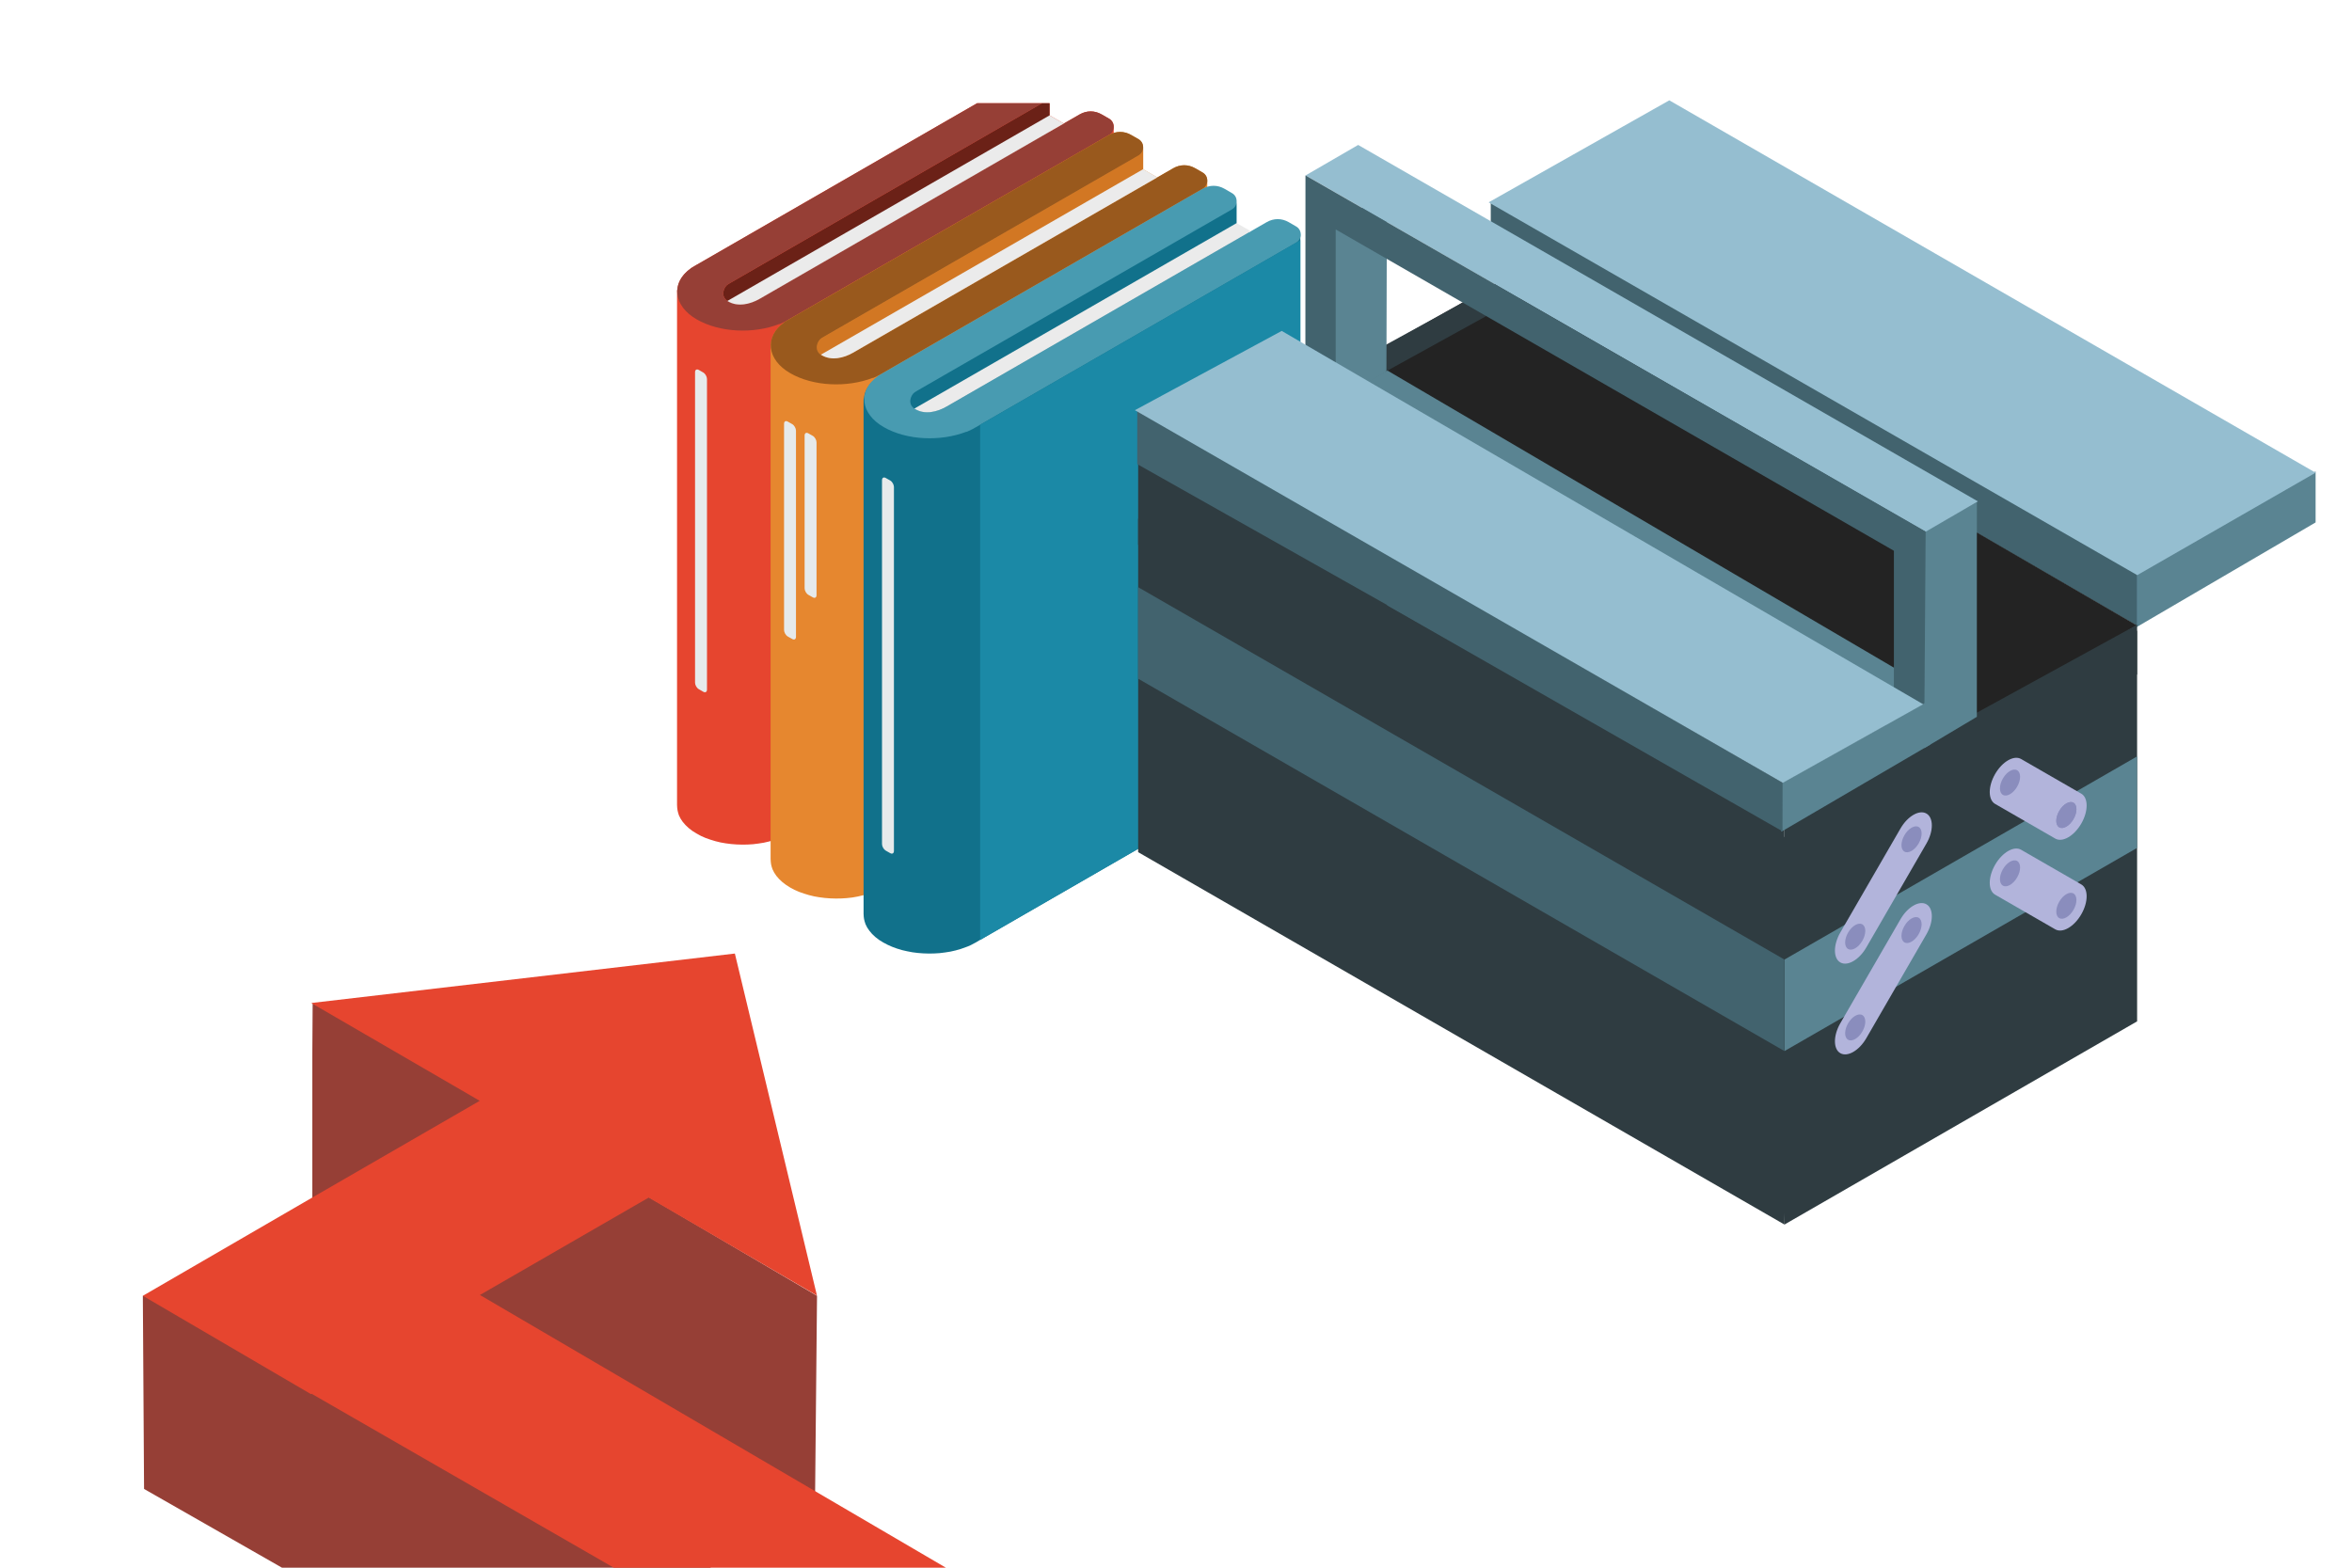
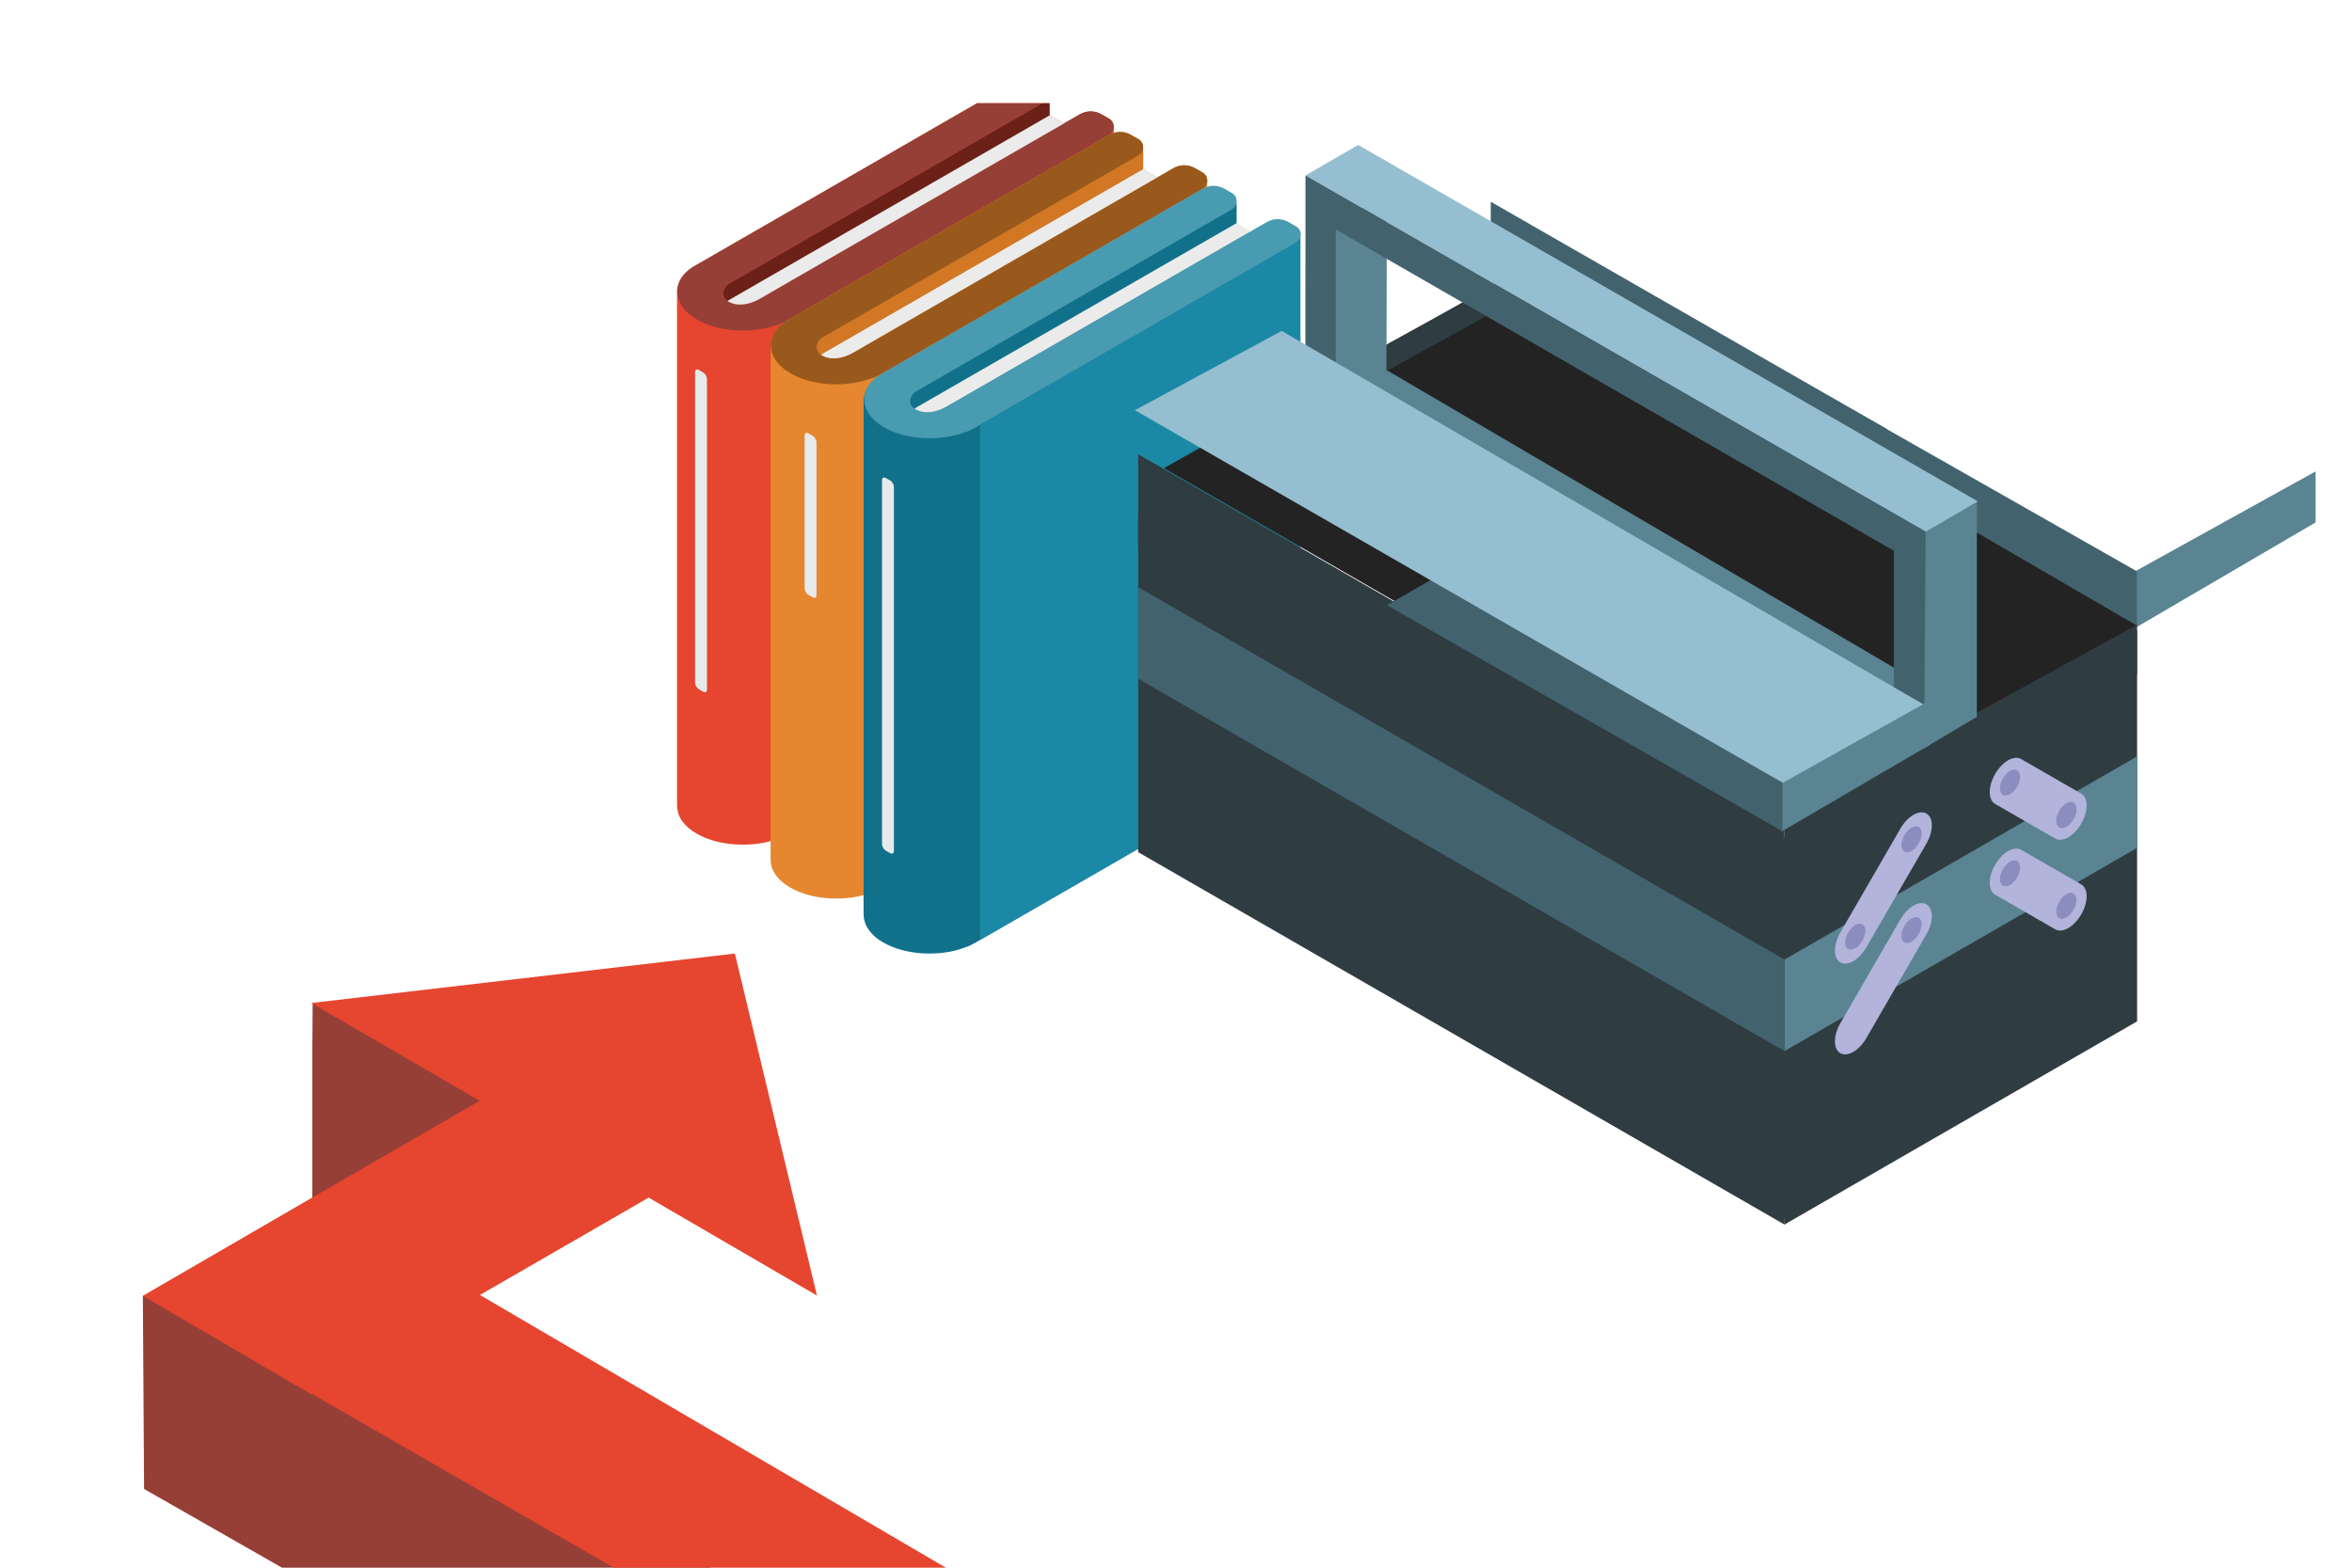
<svg xmlns="http://www.w3.org/2000/svg" width="636" height="424" viewBox="0 0 636 424" fill="none">
  <g clip-path="url(#clip0_316_2104)">
    <g clip-path="url(#clip1_316_2104)">
      <path fill-rule="evenodd" clip-rule="evenodd" d="M283.818 25.267V31.199L287.661 33.413L291.939 30.948C293.837 29.853 296.011 29.853 297.909 30.948L299.876 32.066C300.7 32.546 301.157 33.344 301.157 34.28L301.157 173.722L301.089 174.041L300.974 174.361L300.837 174.657L300.654 174.931L300.425 175.182L300.174 175.387L299.876 175.593L214.576 224.743L213.34 225.473L212.951 225.679C211.67 226.432 210.687 226.728 209.314 227.207L207.942 227.595L206.546 227.915L205.105 228.143L203.641 228.326L202.154 228.417L200.69 228.44L199.204 228.394L197.717 228.28L196.276 228.097L194.834 227.846L193.439 227.504L192.089 227.093L190.786 226.637L189.55 226.089L188.384 225.45L187.24 224.743L186.233 223.967L185.364 223.146L184.632 222.302L184.037 221.412L183.58 220.499C183.214 219.381 183.122 218.902 183.077 217.715L183.077 78.615L183.168 78.114C183.397 76.106 184.609 74.143 186.828 72.569L186.805 72.546L187.469 72.158C187.675 72.021 187.903 71.884 188.132 71.747L188.521 71.542L202.635 63.396L274.6 21.935C276.498 20.84 278.671 20.84 280.57 21.935L282.537 23.053C283.361 23.532 283.818 24.331 283.818 25.267Z" fill="#E6452F" />
      <path fill-rule="evenodd" clip-rule="evenodd" d="M197.237 76.653L239.693 52.192L282.538 27.48C282.629 27.434 282.743 27.366 282.835 27.297C282.926 27.229 282.995 27.16 283.087 27.069C283.178 27.001 283.247 26.909 283.292 26.818C283.384 26.75 283.43 26.658 283.475 26.567L283.498 26.544C283.544 26.453 283.59 26.362 283.636 26.27C283.681 26.156 283.704 26.065 283.727 25.951C283.773 25.837 283.796 25.723 283.796 25.609C283.819 25.517 283.819 25.426 283.819 25.312V35.626L205.334 80.852C202.841 82.289 199.547 83.042 196.871 81.49C194.652 80.213 195.704 77.543 196.871 76.881C198.037 76.197 197.122 76.744 197.26 76.676L197.237 76.653Z" fill="#6B2117" />
      <path fill-rule="evenodd" clip-rule="evenodd" d="M233.585 74.714L214.576 85.666L213.341 86.397L212.952 86.625L212.448 86.898L210.893 87.629L210.619 87.674C203.756 90.321 194.629 89.979 188.384 86.374C182.139 82.791 181.247 76.516 186.829 72.569L186.806 72.546L187.469 72.158C187.675 72.021 187.904 71.884 188.132 71.77L188.521 71.542L202.635 63.419L274.6 21.935C276.498 20.84 278.672 20.84 280.57 21.935L282.538 23.076C283.361 23.532 283.818 24.354 283.818 25.289C283.818 26.225 283.361 27.024 282.538 27.503L239.693 52.192L197.237 76.653L197.259 76.676C197.122 76.744 198.037 76.22 196.871 76.881C195.704 77.566 194.652 80.236 196.871 81.513C199.547 83.042 202.841 82.289 205.334 80.874L291.939 30.948C293.838 29.853 296.011 29.853 297.91 30.948L299.877 32.089C300.7 32.546 301.158 33.367 301.158 34.303C301.158 35.238 300.7 36.037 299.877 36.516L233.585 74.714Z" fill="#963F36" />
      <path fill-rule="evenodd" clip-rule="evenodd" d="M287.662 33.412L283.819 31.199L196.688 81.399L196.871 81.513C199.502 83.088 202.841 82.289 205.335 80.874L287.662 33.412Z" fill="#EBEBEB" />
      <path fill-rule="evenodd" clip-rule="evenodd" d="M309.118 39.847V45.78L312.961 47.993L317.239 45.529C319.138 44.434 321.311 44.434 323.209 45.529L325.177 46.647C326 47.126 326.458 47.925 326.458 48.86L326.458 187.96L326.435 188.302L326.389 188.622L326.275 188.941L326.115 189.238L325.954 189.512L325.726 189.763L325.474 189.968L325.177 190.173L239.876 239.324L238.641 240.054L238.252 240.282C236.971 241.012 235.987 241.309 234.615 241.788L233.242 242.176L231.847 242.496L230.406 242.747L228.942 242.906L227.478 242.998L225.991 243.02L224.504 242.975L223.017 242.861L221.576 242.678L220.135 242.427L218.739 242.085L217.39 241.674L216.086 241.218L214.851 240.67L213.684 240.054L212.54 239.324L211.534 238.548L210.664 237.727L209.932 236.882L209.338 235.992L208.88 235.08C208.491 233.962 208.423 233.482 208.377 232.296L208.377 93.196L208.468 92.694C208.697 90.686 209.887 88.724 212.128 87.149L212.106 87.126L212.769 86.739C212.975 86.602 213.204 86.465 213.432 86.328L213.821 86.123L227.935 77.976L299.9 36.516C301.798 35.42 303.972 35.42 305.87 36.516L307.837 37.634C308.661 38.113 309.118 38.912 309.118 39.847Z" fill="#E6872F" />
      <path fill-rule="evenodd" clip-rule="evenodd" d="M222.536 91.234L264.992 66.773L307.837 42.061C307.951 42.015 308.02 41.947 308.111 41.878C308.203 41.81 308.294 41.741 308.386 41.65C308.454 41.581 308.523 41.49 308.592 41.399C308.66 41.331 308.729 41.239 308.775 41.148V41.125C308.843 41.034 308.889 40.943 308.935 40.851C308.958 40.737 309.003 40.646 309.026 40.532C309.049 40.418 309.095 40.304 309.095 40.212C309.118 40.098 309.118 40.007 309.118 39.893V50.207L230.634 95.432C228.14 96.87 224.846 97.623 222.17 96.071C219.951 94.793 221.003 92.124 222.17 91.462C223.337 90.778 222.422 91.325 222.559 91.257L222.536 91.234Z" fill="#D27723" />
      <path fill-rule="evenodd" clip-rule="evenodd" d="M258.884 89.271L239.875 100.224L238.64 100.954L238.251 101.159L237.748 101.456L236.192 102.186L235.918 102.232C229.055 104.856 219.928 104.537 213.683 100.931C207.438 97.349 206.546 91.074 212.128 87.126L212.082 87.103L212.768 86.716C212.974 86.579 213.203 86.442 213.432 86.328L213.821 86.099L227.934 77.976L299.899 36.493C301.798 35.397 303.971 35.397 305.87 36.493L307.837 37.611C308.66 38.09 309.118 38.911 309.118 39.847C309.118 40.782 308.66 41.581 307.837 42.06L264.992 66.75L222.536 91.211L222.559 91.234C222.422 91.302 223.337 90.777 222.17 91.439C221.003 92.123 219.951 94.793 222.17 96.071C224.846 97.6 228.14 96.847 230.634 95.432L317.238 45.506C319.137 44.411 321.31 44.411 323.209 45.506L325.176 46.647C326 47.103 326.457 47.925 326.457 48.86C326.457 49.796 326 50.594 325.176 51.074L258.884 89.271Z" fill="#99591D" />
      <path fill-rule="evenodd" clip-rule="evenodd" d="M312.961 47.97L309.118 45.757L221.964 95.934L222.17 96.048C224.801 97.645 228.141 96.847 230.634 95.409L312.961 47.97Z" fill="#EBEBEB" />
      <path fill-rule="evenodd" clip-rule="evenodd" d="M191.175 102.506L191.175 186.522C191.175 187.161 190.717 187.412 190.168 187.093L188.979 186.408C188.407 186.089 187.949 185.29 187.949 184.651L187.949 100.635C187.949 99.996 188.407 99.745 188.979 100.064L190.168 100.749C190.717 101.068 191.175 101.867 191.175 102.506Z" fill="#E6EAEB" />
      <path fill-rule="evenodd" clip-rule="evenodd" d="M220.798 160.966L220.798 119.643C220.798 119.004 220.341 118.205 219.792 117.886L218.579 117.201C218.03 116.882 217.573 117.133 217.573 117.794L217.573 159.118C217.573 159.757 218.03 160.556 218.579 160.875L219.792 161.56C220.341 161.879 220.798 161.605 220.798 160.966Z" fill="#E6EAEB" />
-       <path fill-rule="evenodd" clip-rule="evenodd" d="M215.239 172.238L215.239 116.471C215.239 115.832 214.782 115.033 214.233 114.714L213.02 114.029C212.471 113.71 212.014 113.961 212.014 114.599L212.014 170.39C212.014 171.029 212.471 171.827 213.02 172.147L214.233 172.831C214.782 173.151 215.239 172.877 215.239 172.238Z" fill="#E6EAEB" />
      <path fill-rule="evenodd" clip-rule="evenodd" d="M334.281 54.725V60.658L338.124 62.871L342.402 60.384C344.3 59.289 346.473 59.289 348.372 60.384L350.339 61.525C351.163 62.004 351.62 62.803 351.62 63.738L351.62 202.838L351.597 203.18L351.529 203.5L351.437 203.819L351.277 204.116L351.117 204.389L350.888 204.618L350.637 204.846L350.339 205.028L265.038 254.202L263.803 254.932L263.414 255.137C262.133 255.89 261.127 256.187 259.777 256.666L258.405 257.054L257.009 257.373L255.568 257.601L254.104 257.784L252.617 257.875L251.153 257.898L249.666 257.852L248.179 257.738L246.738 257.556L245.297 257.282L243.902 256.963L242.552 256.552L241.248 256.073L240.013 255.525L238.846 254.909L237.703 254.202L236.696 253.426L235.827 252.604L235.095 251.737L234.5 250.87L234.043 249.957C233.654 248.816 233.562 248.36 233.517 247.174L233.517 108.074L233.631 107.572C233.86 105.564 235.049 103.602 237.291 102.027L237.245 101.981L237.931 101.616C238.137 101.479 238.366 101.343 238.595 101.206L238.984 101L253.098 92.854L325.062 51.371C326.961 50.298 329.134 50.298 331.033 51.371L333 52.512C333.823 52.991 334.281 53.789 334.281 54.725Z" fill="#11718B" />
      <path fill-rule="evenodd" clip-rule="evenodd" d="M247.813 105.792L290.246 81.331L333.114 56.619C333.228 56.573 333.32 56.505 333.389 56.436C333.48 56.368 333.572 56.299 333.663 56.208C333.732 56.139 333.8 56.048 333.869 55.957C333.938 55.889 334.006 55.797 334.052 55.706V55.683C334.121 55.592 334.166 55.501 334.212 55.409C334.258 55.295 334.281 55.204 334.304 55.09C334.349 54.976 334.349 54.862 334.372 54.748C334.395 54.656 334.395 54.565 334.395 54.451V64.765L255.911 109.99C253.418 111.428 250.124 112.181 247.447 110.629C245.228 109.351 246.258 106.682 247.447 106.02C248.614 105.335 247.699 105.883 247.836 105.815L247.813 105.792Z" fill="#11718B" />
      <path fill-rule="evenodd" clip-rule="evenodd" d="M284.161 103.852L265.152 114.805L263.917 115.535L263.528 115.74L263.025 116.037L261.469 116.767L261.195 116.813C254.332 119.437 245.205 119.118 238.96 115.512C232.715 111.93 231.823 105.655 237.428 101.707L237.382 101.684L238.045 101.297C238.251 101.16 238.48 101.023 238.709 100.909L239.097 100.681L253.211 92.557L325.176 51.074C327.075 49.978 329.248 49.978 331.146 51.074L333.114 52.215C333.937 52.671 334.395 53.47 334.395 54.428C334.395 55.364 333.937 56.162 333.114 56.641L290.269 81.331L247.813 105.792L247.836 105.815C247.698 105.883 248.613 105.358 247.447 106.02C246.28 106.704 245.228 109.374 247.447 110.629C250.123 112.181 253.417 111.428 255.911 110.013L342.515 60.087C344.414 58.992 346.587 58.992 348.486 60.087L350.453 61.228C351.277 61.684 351.734 62.506 351.734 63.441C351.734 64.377 351.277 65.175 350.453 65.655L284.161 103.852Z" fill="#489BB1" />
      <path fill-rule="evenodd" clip-rule="evenodd" d="M338.238 62.551L334.395 60.338L247.242 110.515L247.448 110.629C250.078 112.227 253.418 111.428 255.911 109.99L338.238 62.551Z" fill="#EBEBEB" />
      <path fill-rule="evenodd" clip-rule="evenodd" d="M241.728 131.713L241.728 230.151C241.728 230.79 241.271 231.063 240.722 230.744L239.509 230.059C238.96 229.74 238.503 228.941 238.503 228.302L238.503 129.865C238.503 129.226 238.96 128.952 239.509 129.271L240.722 129.956C241.271 130.275 241.728 131.074 241.728 131.713Z" fill="#E6EAEB" />
      <path fill-rule="evenodd" clip-rule="evenodd" d="M351.62 64.97L351.62 202.837L351.597 203.179L351.528 203.522L351.414 203.818L351.277 204.115L351.094 204.389L350.888 204.64L350.636 204.868L350.339 205.051L265.038 254.224L265.038 114.873L351.62 64.97Z" fill="#1B89A6" />
    </g>
    <path d="M626.157 141.297L577.573 169.711V154.402L626.157 127.499V141.297Z" fill="#5A8492" />
    <path d="M577.83 169.241L482.606 114.052L494.562 107.163L577.83 154.513L577.83 169.241Z" fill="#42636E" />
    <path d="M403.115 54.563L510.294 116.078L498.338 122.967L403.115 67.778L403.115 54.563Z" fill="#42636E" />
-     <path d="M451.394 27.134L402.536 54.728L577.924 155.554L626.157 127.848L451.394 27.134Z" fill="#95BED0" />
    <path d="M530.182 196.677L577.836 169.153L411.673 72.653L362.816 100.247L530.182 196.677Z" fill="#232323" />
    <path d="M485.324 224.939L534.182 197.345L363.58 99.03L314.724 126.624L485.324 224.939Z" fill="#232323" />
    <path d="M520.33 201.997L534.669 193.801L367.905 95.956L352.931 104.627L520.33 201.997Z" fill="#5A8492" />
    <path d="M482.534 221.293L577.893 168.971V182.406L482.534 237.36V221.293Z" fill="#2F3C41" />
    <path d="M476.443 229.871L577.893 170.543V276.239L482.534 331.193L476.443 229.871Z" fill="#2F3C41" />
    <path d="M482.534 284.276L577.893 229.322V204.573L482.534 259.527V284.276Z" fill="#5A8492" />
    <path d="M497.638 284.845C499.578 285.964 502.725 284.15 504.665 280.795L520.929 252.678C522.87 249.324 522.87 245.697 520.929 244.579C518.989 243.461 515.843 245.274 513.902 248.629L497.638 276.746C495.697 280.1 495.697 283.727 497.638 284.845Z" fill="#B2B4DB" />
    <path d="M514.973 250.435C513.909 252.274 513.909 254.263 514.973 254.876C516.037 255.489 517.763 254.495 518.826 252.655C519.89 250.816 519.89 248.828 518.826 248.214C517.763 247.601 516.037 248.595 514.973 250.435Z" fill="#8A8DBD" />
-     <path d="M499.741 276.77C500.805 274.929 502.53 273.935 503.594 274.549C504.658 275.162 504.658 277.15 503.594 278.99C502.53 280.829 500.805 281.823 499.741 281.211C498.677 280.597 498.677 278.609 499.741 276.77Z" fill="#8A8DBD" />
    <path d="M497.638 260.3C499.578 261.419 502.725 259.605 504.665 256.25L520.929 228.133C522.87 224.778 522.87 221.152 520.929 220.034C518.989 218.916 515.843 220.728 513.902 224.083L497.638 252.2C495.697 255.555 495.697 259.182 497.638 260.3Z" fill="#B2B4DB" />
    <path d="M514.973 225.889C513.909 227.729 513.909 229.717 514.973 230.33C516.037 230.944 517.763 229.95 518.826 228.109C519.89 226.27 519.89 224.282 518.826 223.669C517.763 223.056 516.037 224.05 514.973 225.889Z" fill="#8A8DBD" />
    <path d="M499.741 252.224C500.805 250.385 502.53 249.391 503.594 250.003C504.658 250.617 504.658 252.605 503.594 254.444C502.53 256.283 500.805 257.278 499.741 256.665C498.677 256.052 498.677 254.063 499.741 252.224Z" fill="#8A8DBD" />
    <path d="M562.79 247.299C560.849 250.655 557.703 252.467 555.763 251.35L539.498 241.977C537.558 240.86 537.558 237.233 539.498 233.878C541.439 230.524 544.586 228.71 546.526 229.828L562.79 239.201C564.73 240.318 564.73 243.945 562.79 247.299Z" fill="#B2B4DB" />
    <path d="M545.455 232.869C546.518 233.483 546.518 235.471 545.455 237.31C544.39 239.15 542.665 240.144 541.601 239.531C540.537 238.917 540.537 236.929 541.601 235.09C542.665 233.25 544.39 232.256 545.455 232.869Z" fill="#8A8DBD" />
    <path d="M560.687 241.647C559.623 241.034 557.898 242.028 556.834 243.867C555.769 245.707 555.769 247.696 556.834 248.308C557.898 248.921 559.623 247.927 560.687 246.088C561.751 244.249 561.751 242.261 560.687 241.647Z" fill="#8A8DBD" />
    <path d="M562.79 222.754C560.849 226.109 557.703 227.922 555.763 226.804L539.498 217.432C537.558 216.314 537.558 212.687 539.498 209.333C541.439 205.978 544.586 204.165 546.526 205.283L562.79 214.655C564.73 215.773 564.73 219.399 562.79 222.754Z" fill="#B2B4DB" />
    <path d="M545.455 208.325C546.518 208.937 546.518 210.925 545.455 212.765C544.39 214.604 542.665 215.598 541.601 214.985C540.537 214.372 540.537 212.384 541.601 210.545C542.665 208.706 544.39 207.71 545.455 208.325Z" fill="#8A8DBD" />
    <path d="M560.687 217.101C559.623 216.489 557.898 217.483 556.834 219.322C555.769 221.162 555.769 223.15 556.834 223.763C557.898 224.376 559.623 223.382 560.687 221.542C561.751 219.703 561.751 217.715 560.687 217.101Z" fill="#8A8DBD" />
    <path d="M560.687 217.101C559.623 216.489 557.898 217.483 556.834 219.322C555.77 221.162 555.77 223.15 556.834 223.763C557.898 224.376 559.623 223.382 560.687 221.542C561.751 219.703 561.751 217.715 560.687 217.101Z" fill="#8A8DBD" />
    <path d="M307.765 122.846L482.534 223.562V248.061L307.765 147.344V122.846Z" fill="#2F3C41" />
    <path d="M307.765 140.281L482.534 237.4V331.193L307.765 230.476V140.281Z" fill="#2F3C41" />
    <path d="M307.765 183.56L482.534 284.276V259.527L307.765 158.811V183.56Z" fill="#42636E" />
    <path d="M334.146 115.516L415.099 71.133L415.08 78.208L345.519 116.603L334.146 115.516Z" fill="#2F3C41" />
    <path d="M360.693 108.727L374.9 100.486L375.037 52.327L360.829 60.568L360.693 108.727Z" fill="#5A8492" />
    <path d="M520.351 202.344L534.559 193.876L534.559 135.793L520.045 143.945L520.351 202.344Z" fill="#5A8492" />
    <path d="M520.638 143.851L534.846 135.61L367.257 39.2L353.05 47.441L520.638 143.851Z" fill="#95BED0" />
    <path d="M353.009 47.438L352.98 105.137L361.185 109.865V62.057L512.125 148.963L512.125 197.474L520.299 202.184L520.712 143.763L353.009 47.438Z" fill="#42636E" />
    <path d="M481.682 211.785L521.972 189.317L521.972 201.37L481.682 224.939V211.785Z" fill="#5A8492" />
-     <path d="M307.528 110.804L402.752 165.993L391.078 172.651L307.528 125.532L307.528 110.804Z" fill="#42636E" />
    <path d="M482.003 224.838L375.036 163.69L386.991 156.801L482.025 211.662L482.003 224.838Z" fill="#42636E" />
    <path d="M482.078 211.727L520.045 190.478L346.586 89.498L306.886 110.942L482.078 211.727Z" fill="#95BED0" />
-     <path d="M220.93 350.469L220.364 408.841L129.121 350.219L174.769 323.348" fill="#963F36" />
    <path d="M84.543 271.343L132.561 297.669L84.45 325.955L84.45 285.683L84.543 271.343Z" fill="#963F36" />
    <path d="M38.626 350.453L38.955 402.703L203.165 496.478L280.923 484.184L110.065 368.172" fill="#963F36" />
    <path d="M84.094 377.065L38.625 350.467L84.094 324.092L129.722 297.73L84.16 271.276L198.715 257.898L220.91 350.388L175.402 323.908L129.774 350.243L360.164 485.114L272.118 485.114L84.266 376.96L84.094 377.065Z" fill="#E6452F" />
  </g>
  <defs>
    <clipPath id="clip0_316_2104">
      <rect width="636" height="424" fill="white" />
    </clipPath>
    <clipPath id="clip1_316_2104">
      <rect width="183" height="251" fill="white" transform="translate(183.077 27.92)" />
    </clipPath>
  </defs>
</svg>